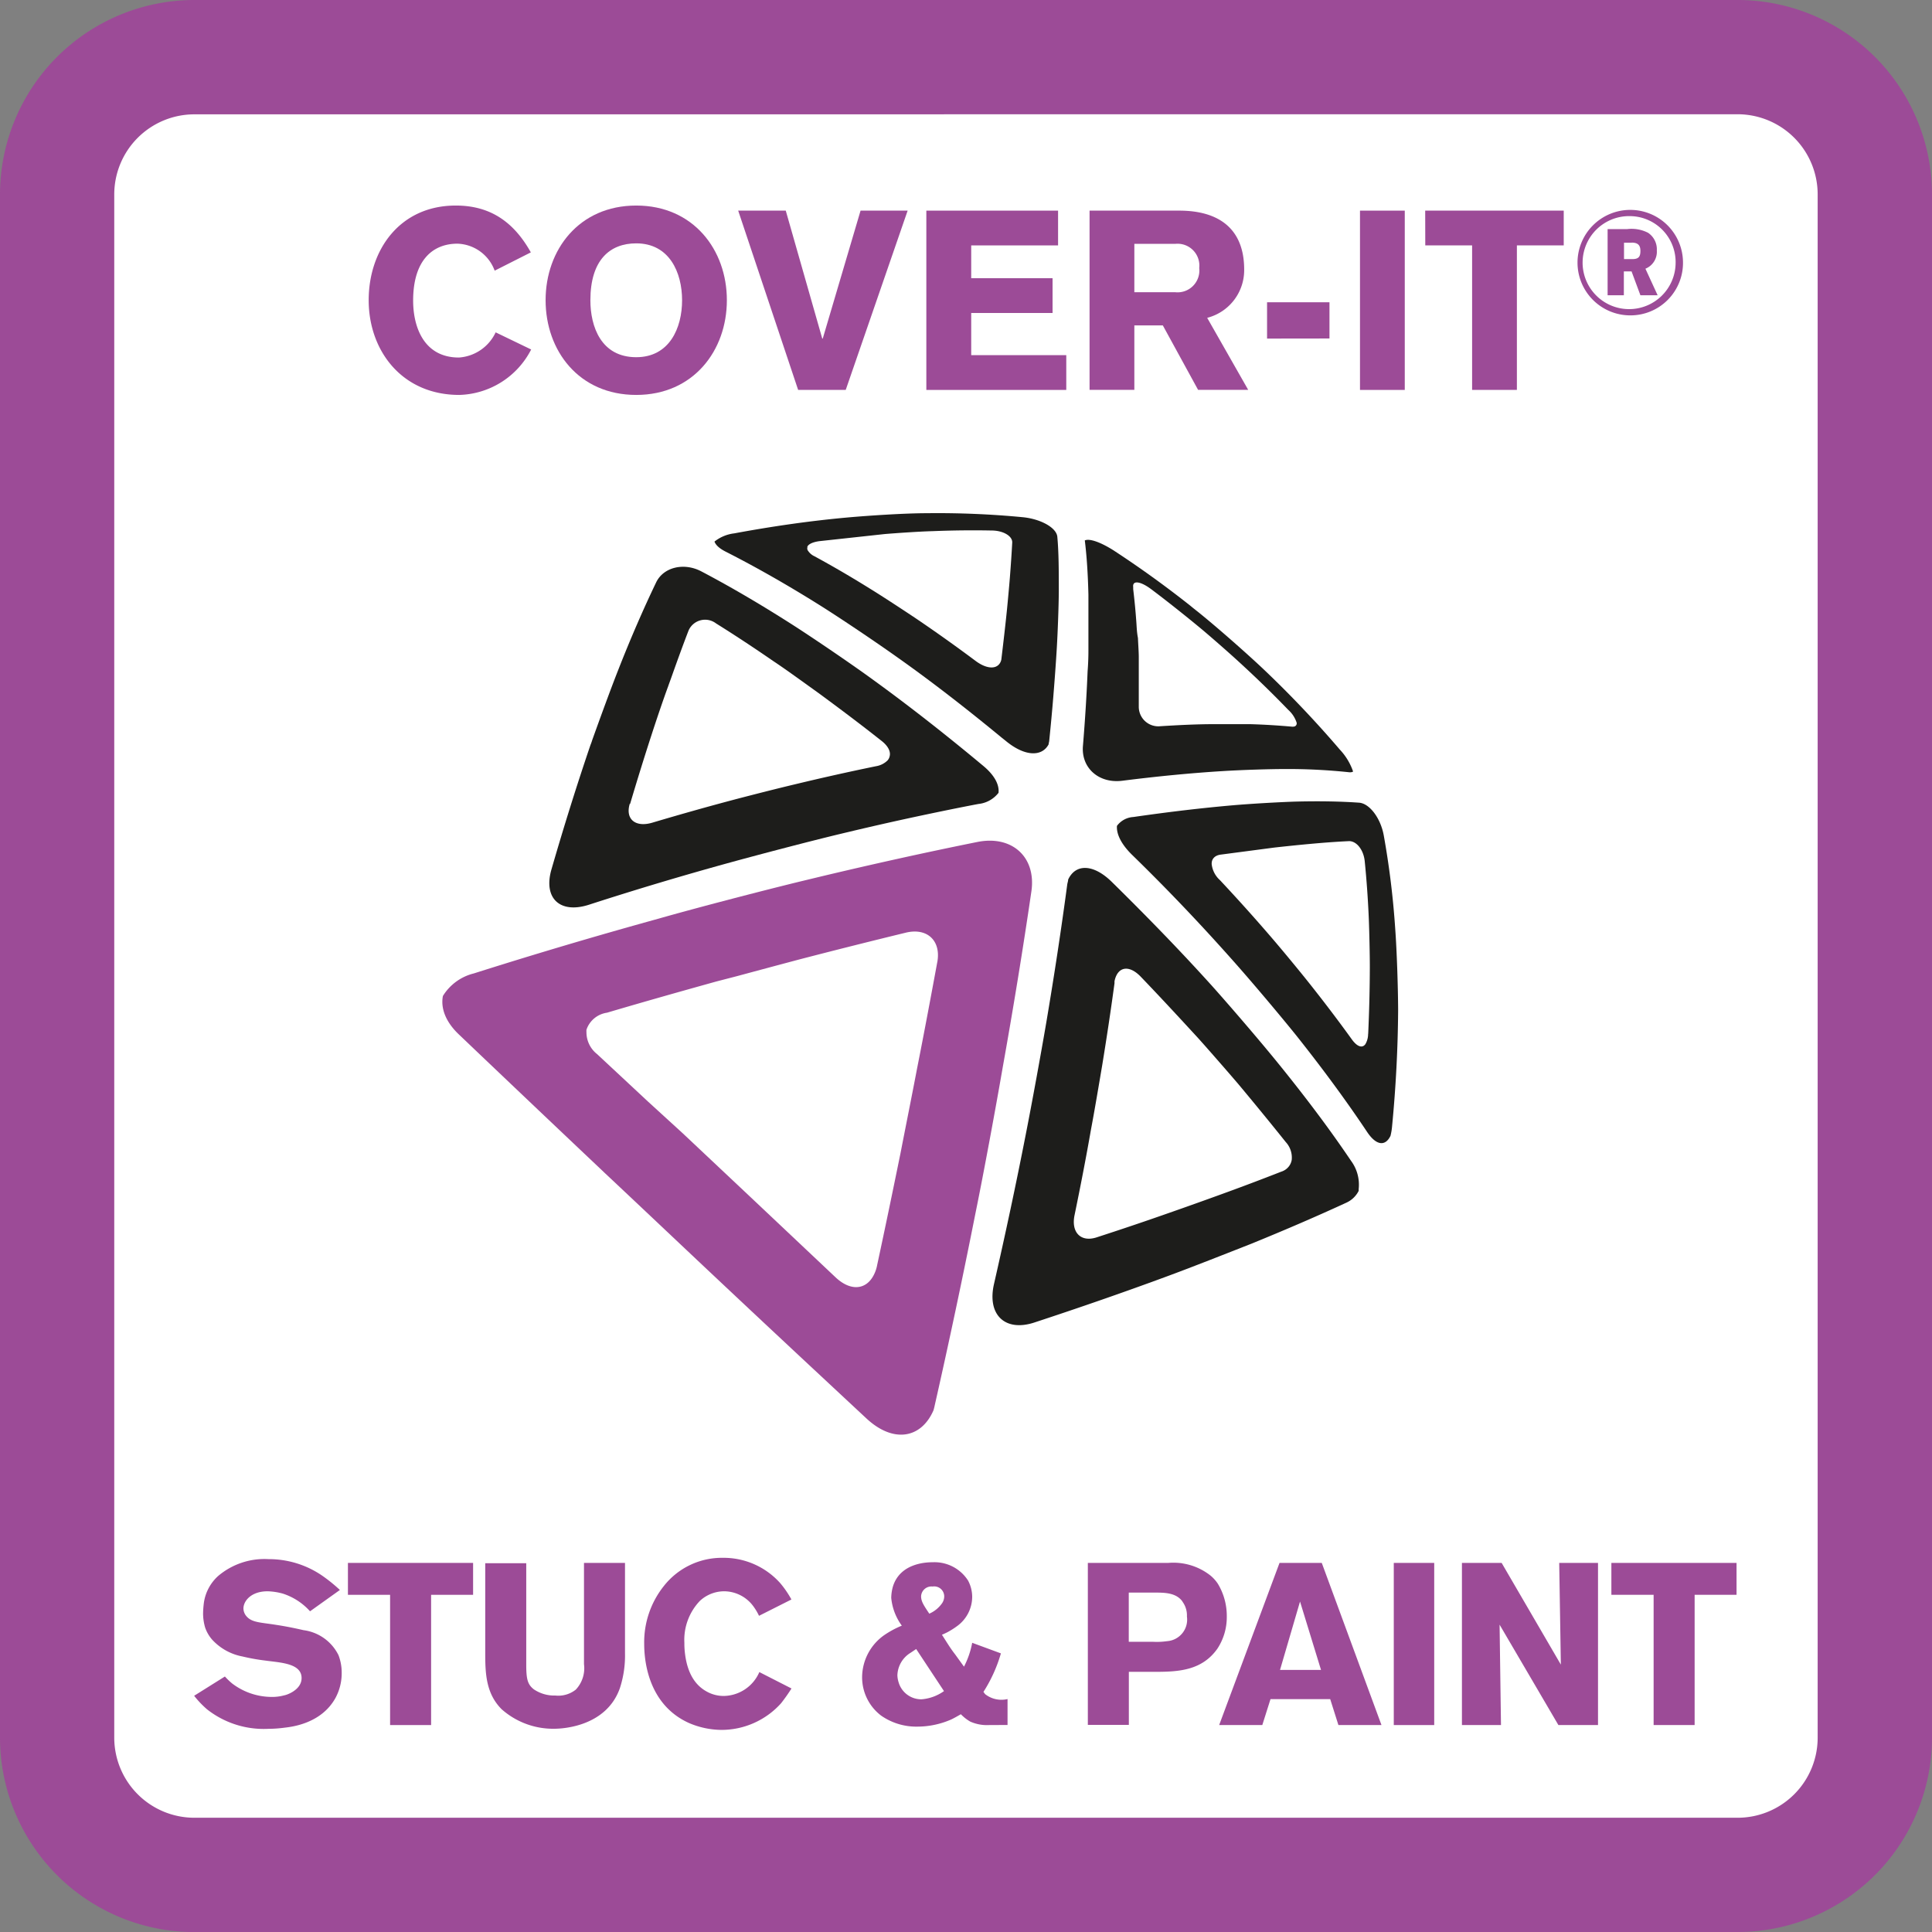
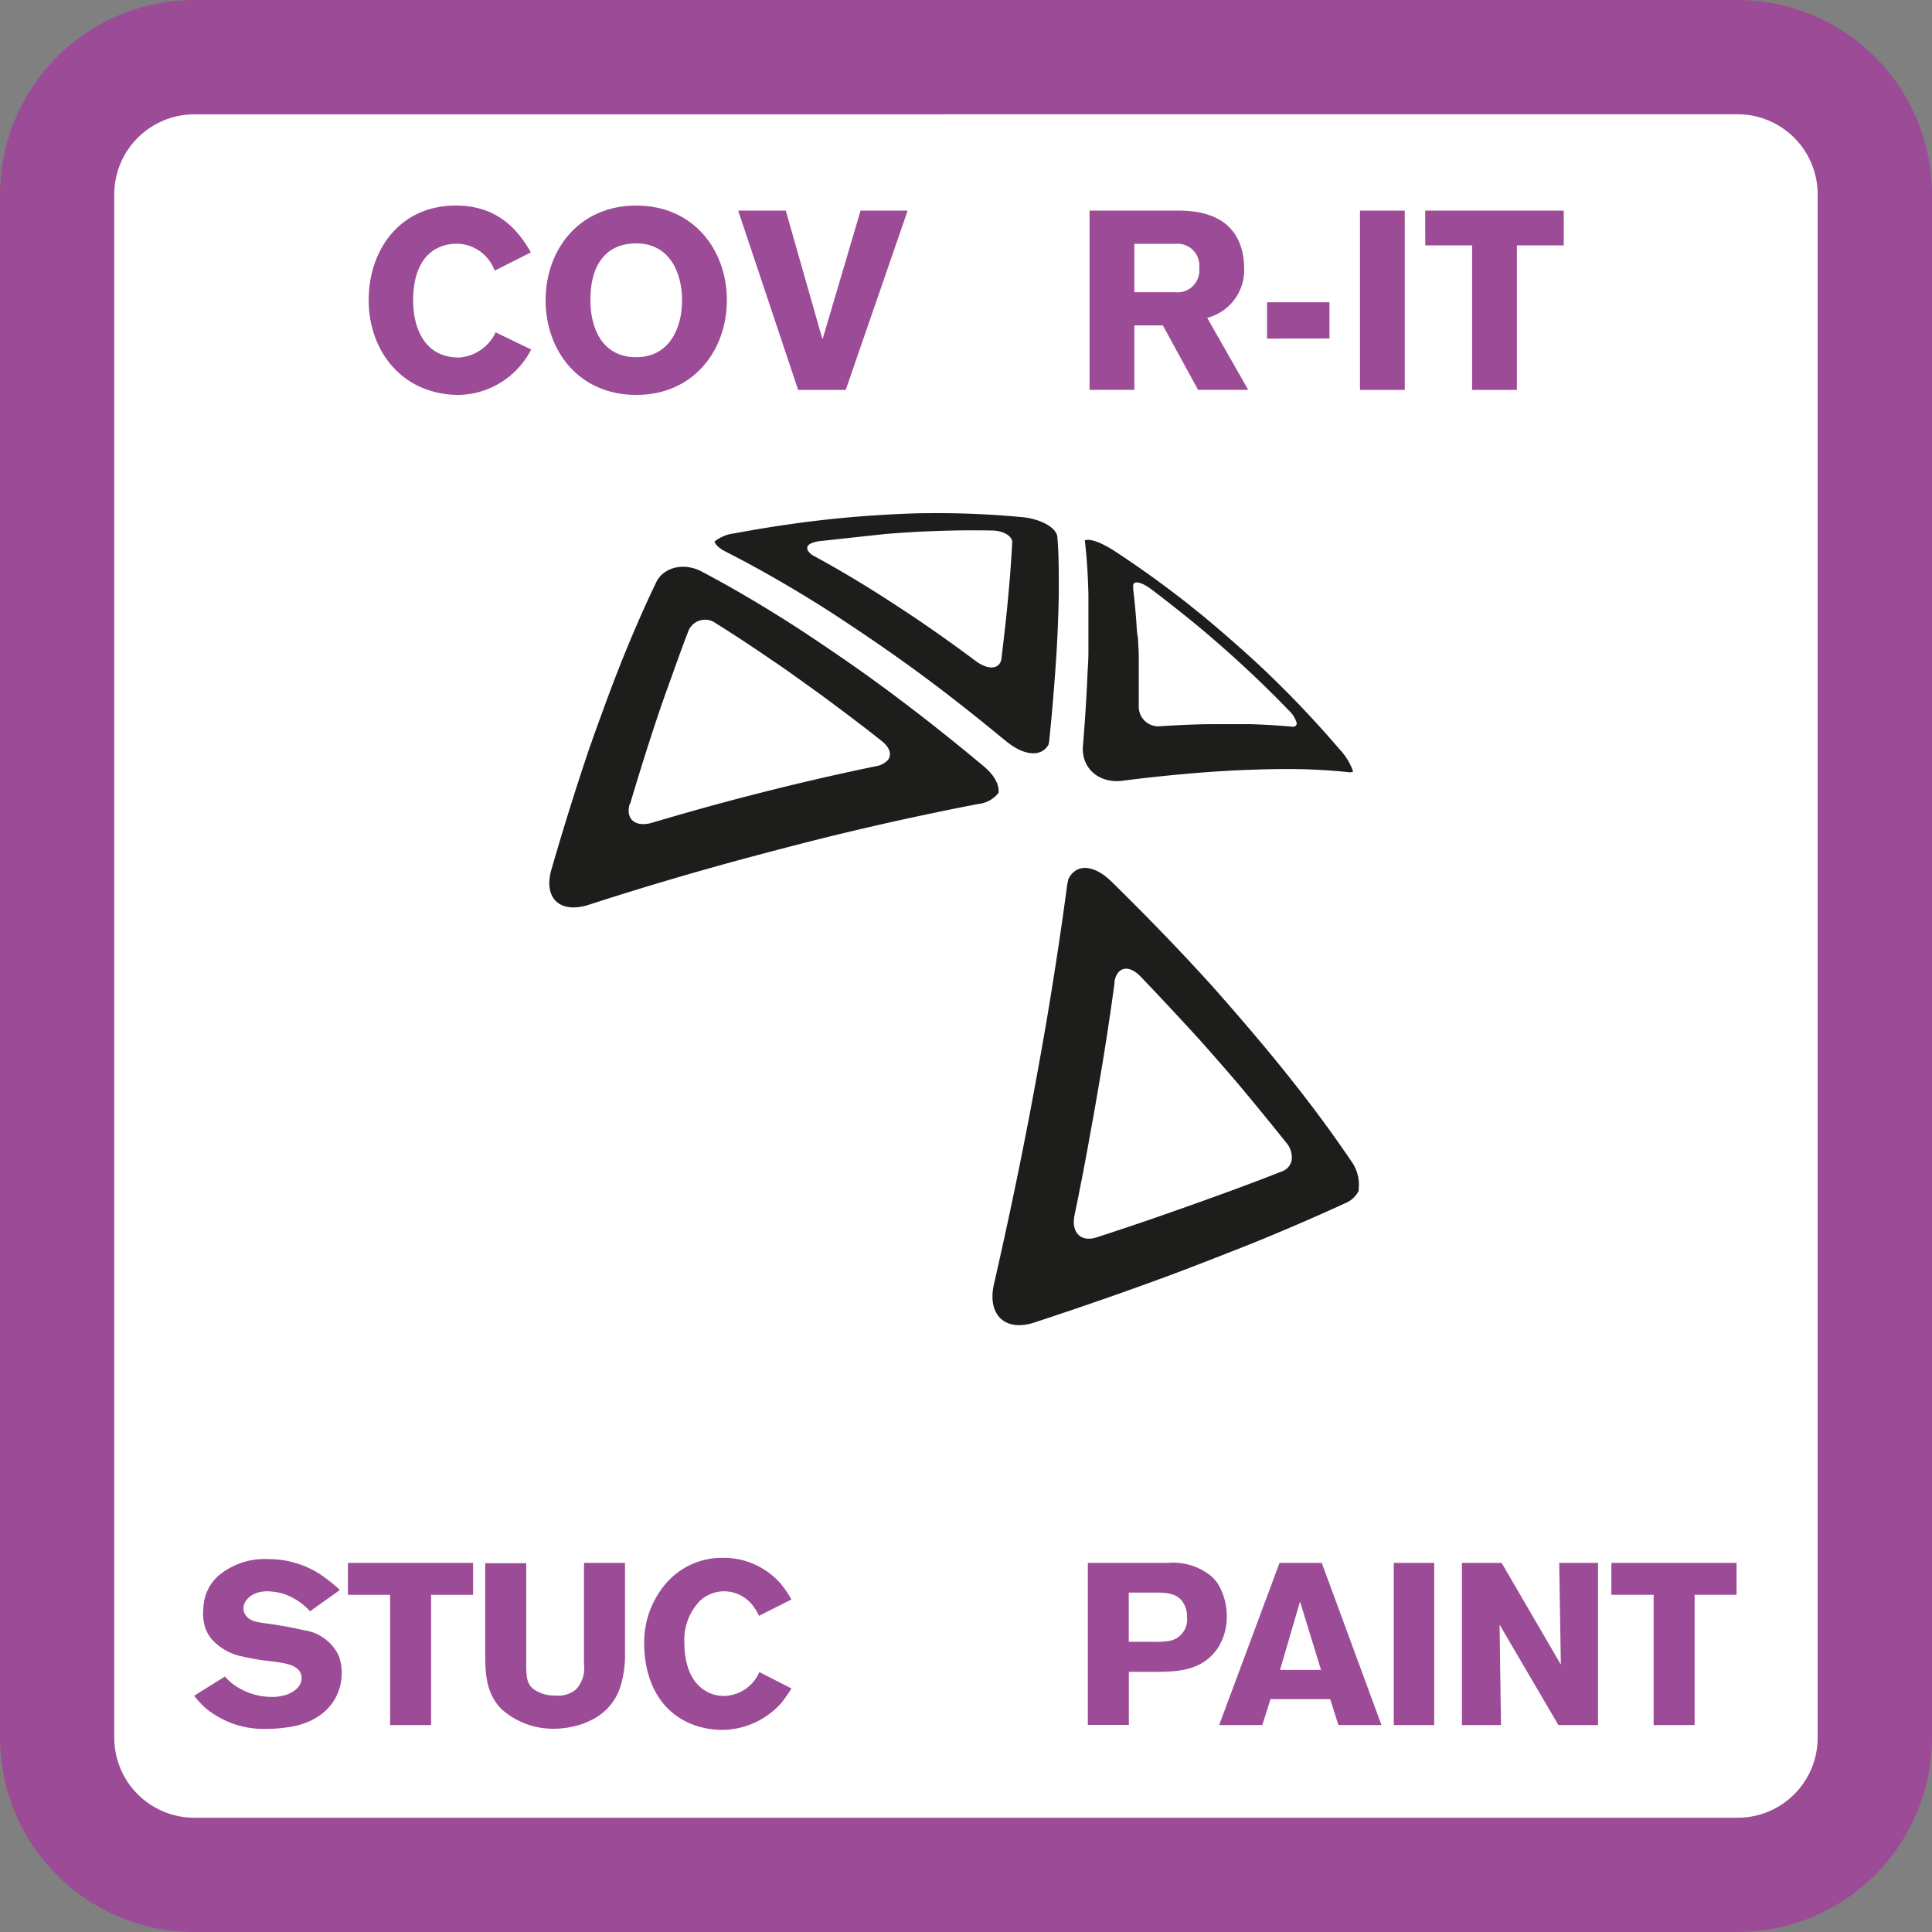
<svg xmlns="http://www.w3.org/2000/svg" viewBox="0 0 235.55 235.56">
  <rect x="0" y="0" width="235.55" height="235.56" fill="#808080" stroke="none" />
  <defs>
    <style>.cls-1{fill:#fff;}.csp{fill:#9c4b97;}.cls-3{fill:#1d1d1b;}</style>
  </defs>
  <title>Middel 1stuc-paint</title>
  <g id="Laag_2" data-name="Laag 2">
    <g id="Laag_1-2" data-name="Laag 1">
      <rect class="cls-1" x="6.97" y="6.97" width="221.62" height="221.62" rx="16.72" ry="16.72" />
      <path class="csp" d="M211.86,235.56H23.69A23.72,23.72,0,0,1,0,211.86V23.69A23.72,23.72,0,0,1,23.69,0H211.86a23.72,23.72,0,0,1,23.69,23.69V211.86a23.72,23.72,0,0,1-23.69,23.69ZM23.69,13.94a9.77,9.77,0,0,0-9.76,9.76V211.86a9.77,9.77,0,0,0,9.76,9.76H211.86a9.76,9.76,0,0,0,9.75-9.76V23.69a9.77,9.77,0,0,0-9.75-9.76Z" />
      <path class="cls-3" d="M88.42,67.23q5.52,2.8,11.45,6.51c2.57,1.61,6.85,4.49,9.52,6.39,4.25,3,8.52,6.33,12.78,9.84l.43.34c2.3,1.92,4.42,2,5.25.44,0-.13.06-.28.07-.41.19-1.87.36-3.66.5-5.4.17-2.1.32-4.12.43-6s.23-5.08.24-6.8c0-2.5,0-4.74-.18-6.69-.09-1.1-2-2.17-4.19-2.39A108.85,108.85,0,0,0,113,62.57c-2.62,0-7,.28-9.77.53-4.5.41-9.09,1.07-13.72,1.93a4.76,4.76,0,0,0-2.4,1C87.25,66.42,87.65,66.83,88.42,67.23Zm10-.55c.12-.32.62-.58,1.46-.7l8-.87c1.62-.13,4.22-.31,5.79-.35q3.7-.15,7.22-.08c1.44,0,2.57.69,2.52,1.48-.07,1.34-.17,2.77-.29,4.31-.08,1-.24,2.74-.35,3.86-.19,1.87-.42,3.85-.67,5.94a1.23,1.23,0,0,1-.26.68c-.51.66-1.64.56-2.88-.36q-3.71-2.77-7.38-5.25c-1.5-1-3.95-2.61-5.43-3.52q-3.48-2.17-6.85-4a1.87,1.87,0,0,1-.77-.65A.47.47,0,0,1,98.46,66.68Z" />
      <path class="cls-3" d="M71.82,110.3q8.55-2.77,17.4-5.2c3.66-1,9.64-2.57,13.28-3.44q4.69-1.13,9.26-2.11c2.54-.54,5.05-1.06,7.53-1.53a3.57,3.57,0,0,0,2.45-1.36c.11-1-.5-2.16-1.88-3.3l-.83-.69c-4.18-3.46-8.35-6.72-12.5-9.73-2.67-1.95-7-4.89-9.58-6.56-3.94-2.53-7.76-4.78-11.43-6.71C83.38,68.54,80.89,69.15,80,71c-1.55,3.23-3.11,6.81-4.63,10.69-.87,2.2-2.17,5.76-3.17,8.55-.06.2-.13.4-.21.59-1.64,4.82-3.24,9.92-4.78,15.25C66.25,109.55,68.3,111.44,71.82,110.3Zm5-12.28q1.3-4.38,2.63-8.47c.54-1.66,1.42-4.28,2-5.84.12-.35.25-.69.36-1,.71-2,1.43-4,2.15-5.86A2.2,2.2,0,0,1,87.29,76q3.41,2.13,6.93,4.56c1.52,1,4,2.81,5.58,3.94,2.53,1.86,5.09,3.78,7.67,5.82.81.63,1.14,1.31,1,1.87a1.12,1.12,0,0,1-.25.51,2.59,2.59,0,0,1-1.43.72q-4.87,1-9.81,2.19c-2.07.49-5.46,1.35-7.54,1.9-3.32.88-6.64,1.82-9.94,2.8C77.46,100.9,76.22,99.87,76.78,98Z" />
      <path class="cls-3" d="M136.82,95.19q6.56-.83,12.29-1.18c2.24-.14,5.64-.25,7.57-.25a71.21,71.21,0,0,1,7.78.39.94.94,0,0,0,.49-.06.61.61,0,0,0,0-.08,7.34,7.34,0,0,0-1.59-2.61,130.38,130.38,0,0,0-9.27-9.77c-2.06-1.95-5.53-5-7.71-6.77-.41-.34-.83-.65-1.24-1-3.07-2.43-6.22-4.7-9.41-6.78-1.59-1-2.91-1.45-3.47-1.19.24,1.94.38,4.14.44,6.61,0,1.73,0,4.82,0,6.86q0,1.22-.1,2.5-.17,4.23-.56,9C131.76,93.59,133.94,95.55,136.82,95.19Zm1.74-19.1c-.1-1.5-.24-2.92-.4-4.26,0-.09,0-.17,0-.26-.11-.84.88-.72,2.2.27s2.36,1.81,3.53,2.74q1.38,1.1,2.75,2.24c1.29,1.09,3.37,2.91,4.61,4.06q3,2.75,5.82,5.67a3.57,3.57,0,0,1,1,1.51.39.39,0,0,1-.37.53.79.79,0,0,1-.23,0c-1.6-.14-3.29-.25-5.06-.3-1.16,0-3.14,0-4.4,0-2.09,0-4.27.11-6.54.25a2.38,2.38,0,0,1-2.63-2.35c0-2.12,0-4.15,0-6.07,0-.66-.07-1.52-.1-2.33C138.61,77.13,138.59,76.55,138.56,76.09Z" />
-       <path class="csp" d="M125.75,108.66c.6-4.17-2.37-6.87-6.62-6-6.21,1.25-12.58,2.66-19.08,4.21l-2.57.62C92.78,108.64,85,110.66,80.3,112q-11.41,3.15-22.53,6.68A6.16,6.16,0,0,0,54,121.43c-.29,1.49.33,3.18,2,4.74q8.45,8.06,17.45,16.57l.25.24c3.83,3.59,9.9,9.34,13.68,12.89,6.15,5.79,12.27,11.49,18.27,17.08,3.23,3,6.64,2.48,8.16-1,.05-.18.1-.35.14-.55,1.77-7.81,3.44-15.71,5-23.58,1-4.89,2.46-12.81,3.28-17.56Q124.23,119.08,125.75,108.66Zm-11.47,8.61c-.79,4.27-1.6,8.61-2.47,13-.53,2.8-1.45,7.39-2,10.23-.93,4.56-1.88,9.16-2.87,13.75a4.34,4.34,0,0,1-.38,1.14c-.92,1.88-2.84,2.09-4.7.33l-10.6-10-8-7.53L79,134.3l-6.2-5.78a3.39,3.39,0,0,1-1.3-2.66,3,3,0,0,1,0-.31A3.1,3.1,0,0,1,74,123.47c4.43-1.31,8.89-2.57,13.35-3.81L89.9,119c2.52-.68,5.47-1.47,7.46-2q6.58-1.71,13-3.27C113,113.05,114.75,114.65,114.28,117.28Z" />
      <path class="cls-3" d="M155.89,129.71c-2.1-2.6-5.77-6.88-8.13-9.52-3.87-4.29-8-8.53-12.24-12.7-2.24-2.18-4.39-2.19-5.29-.25,0,.19-.08.38-.11.59-.72,5.4-1.57,11-2.55,16.8-.63,3.7-1.75,9.84-2.5,13.64-1.19,6.1-2.5,12.22-3.88,18.27-.86,3.76,1.34,5.86,4.89,4.71,5.54-1.82,10.87-3.67,15.94-5.54,3.06-1.12,7.81-3,10.56-4.08q6.28-2.56,11.57-5a3.12,3.12,0,0,0,1.5-1.44c0-.07,0-.14,0-.22a4.88,4.88,0,0,0-.93-3.44C162.12,137.67,159.15,133.73,155.89,129.71Zm1.6,11.68a1.75,1.75,0,0,1-.28.72,1.86,1.86,0,0,1-1,.74q-3.54,1.39-7.4,2.79c-1.65.6-4.44,1.6-6.2,2.21q-4.31,1.52-8.88,3c-1.95.65-3.18-.59-2.71-2.75.72-3.49,1.4-7,2-10.43.41-2.15,1-5.66,1.36-7.79q.83-5.06,1.5-10c0-.09,0-.17,0-.24.36-1.8,1.76-2.06,3.2-.56,2.39,2.49,4.71,5,7,7.49,1.38,1.54,3.57,4.05,4.87,5.57q3,3.59,5.81,7.1A2.79,2.79,0,0,1,157.49,141.38Z" />
-       <path class="cls-3" d="M170.11,113.3a103.24,103.24,0,0,0-1.4-11.44c-.39-2.15-1.77-3.95-3.06-4-2.29-.16-4.85-.2-7.68-.13-1.92.06-5.31.25-7.53.44q-5.7.49-12.26,1.44a2.68,2.68,0,0,0-2,1.08l0,0c-.08,1,.53,2.25,1.85,3.54,4.21,4.1,8.22,8.31,12,12.56,2.33,2.6,5.92,6.86,8,9.44,3.18,4,6.08,7.93,8.65,11.78,1.13,1.69,2.23,1.76,2.85.47a7.31,7.31,0,0,0,.19-1.13c.47-4.85.71-9.59.74-14.19C170.45,120.34,170.3,115.91,170.11,113.3Zm-3.31,12.76a2.44,2.44,0,0,1-.33,1.24c-.37.52-1,.34-1.67-.6q-2.48-3.44-5.25-6.92c-1.17-1.47-3.16-3.88-4.43-5.36q-3.07-3.58-6.39-7.12a3.08,3.08,0,0,1-1-1.93.34.34,0,0,1,0-.1c0-.57.41-1,1.14-1.08l6.46-.85c1.23-.14,3.17-.34,4.29-.44,1.72-.16,3.34-.28,4.87-.35.91,0,1.76,1.06,1.9,2.46.23,2.3.4,4.68.5,7.12.06,1.56.12,4.17.12,5.8Q167,121.92,166.81,126.05Z" />
      <path class="csp" d="M60.31,33a5,5,0,0,0-4.54-3.29c-3,0-5.4,2-5.4,6.94,0,3.19,1.29,6.94,5.58,6.94a5.34,5.34,0,0,0,4.48-3.07l4.33,2.09A10.15,10.15,0,0,1,56,48.15c-7,0-11.05-5.4-11.05-11.55s3.81-11.54,10.62-11.54c4.3,0,7.12,2.09,9.15,5.71Z" />
      <path class="csp" d="M77.57,48.15c-7,0-11.05-5.4-11.05-11.55S70.6,25.06,77.57,25.06s11.05,5.4,11.05,11.54S84.54,48.15,77.57,48.15Zm0-18.48c-3.19,0-5.59,2-5.59,6.94,0,3.19,1.29,6.94,5.59,6.94,4.05,0,5.59-3.56,5.59-6.94S81.62,29.67,77.57,29.67Z" />
      <path class="csp" d="M90,25.68h5.8l4.45,15.6h.06l4.61-15.6h5.74l-7.55,21.86h-5.8Z" />
-       <path class="csp" d="M112.94,47.54V25.68H129v4.24H118.41v4h9.92v4.24h-9.92V43.3H130v4.24Z" />
      <path class="csp" d="M132.84,25.68h10.93c4.91,0,7.92,2.27,7.92,7.18a6,6,0,0,1-4.51,5.89l5,8.78h-6.11l-4.3-7.86H138.3v7.86h-5.46Zm5.46,9.95h5a2.66,2.66,0,0,0,2.91-2.95,2.66,2.66,0,0,0-2.91-2.95h-5Z" />
      <path class="csp" d="M154.48,41.28V36.85h7.61v4.42Z" />
      <path class="csp" d="M165.81,25.68h5.46V47.54h-5.46Z" />
      <path class="csp" d="M173.76,25.68h16.89v4.24h-5.71V47.54h-5.46V29.92h-5.71Z" />
      <path class="csp" d="M40.91,207c-1.71,3.11-5.26,3.53-6.22,3.64a15.45,15.45,0,0,1-2,.14,11.17,11.17,0,0,1-7.45-2.38,11.67,11.67,0,0,1-1.57-1.65l3.75-2.35a8.72,8.72,0,0,0,.87.84,8,8,0,0,0,4.84,1.65,5.47,5.47,0,0,0,1.54-.2c.14,0,2.1-.59,2.1-2.1,0-1.82-2.63-1.88-4.4-2.13a24.42,24.42,0,0,1-2.8-.5,6.7,6.7,0,0,1-3.72-2.07,4.47,4.47,0,0,1-.84-1.46,6.14,6.14,0,0,1-.25-1.74,11.64,11.64,0,0,1,.11-1.37,5.45,5.45,0,0,1,1.71-3.16,8.73,8.73,0,0,1,6.16-2.07,11.49,11.49,0,0,1,6.52,2,19.2,19.2,0,0,1,2.18,1.76l-3.64,2.6a7.57,7.57,0,0,0-3.33-2.16,7.75,7.75,0,0,0-1.85-.28c-2,0-2.94,1.18-2.94,2.1a1.49,1.49,0,0,0,.42,1c.67.73,1.76.7,3.61,1,1.12.17,2.21.39,3.3.64a5.56,5.56,0,0,1,4.26,3.05,5.92,5.92,0,0,1,.39,2.13A6.36,6.36,0,0,1,40.91,207Z" />
      <path class="csp" d="M52.56,194.44v15.88h-5V194.44H42.42v-3.89H57.68v3.89Z" />
      <path class="csp" d="M75.57,205.84c-1.65,4.62-6.86,4.93-8,4.93a9.46,9.46,0,0,1-6.41-2.38c-1.9-1.9-2-4.34-2-6.8v-11h5v12.32c0,1.76.14,2.44.92,3.05a4.43,4.43,0,0,0,2.63.76A3.42,3.42,0,0,0,70.2,206a3.8,3.8,0,0,0,1-3.11V190.55h5v11A12.8,12.8,0,0,1,75.57,205.84Z" />
      <path class="csp" d="M95.23,207.66A9.77,9.77,0,0,1,88,210.91a10.23,10.23,0,0,1-4-.84c-5.21-2.35-5.46-8.09-5.46-9.66a11,11,0,0,1,2.41-7.06,9,9,0,0,1,7.17-3.42,9.25,9.25,0,0,1,7,3.08,12,12,0,0,1,1.37,2L92.54,197a6.94,6.94,0,0,0-.64-1.09,4.45,4.45,0,0,0-3.58-1.9,4.36,4.36,0,0,0-3,1.18,6.88,6.88,0,0,0-1.88,5.12,9.49,9.49,0,0,0,.08,1.34c.34,2.72,1.51,3.95,2.6,4.56a4.22,4.22,0,0,0,2.18.56,4.81,4.81,0,0,0,4.28-2.91l3.92,2A22,22,0,0,1,95.23,207.66Z" />
-       <path class="csp" d="M120.6,210.32a5,5,0,0,1-2.3-.42,5.1,5.1,0,0,1-1.15-.9c-.39.22-.78.45-1.18.64a10.31,10.31,0,0,1-4.09.87,7.49,7.49,0,0,1-4.45-1.34,5.86,5.86,0,0,1-2.32-4.79,6.32,6.32,0,0,1,2.66-5,11.48,11.48,0,0,1,2.18-1.18,6.8,6.8,0,0,1-1.29-3.39,5.34,5.34,0,0,1,.22-1.43c.92-2.86,4.17-2.91,4.84-2.91a4.85,4.85,0,0,1,4.31,2.24,4.25,4.25,0,0,1,.5,2,4.43,4.43,0,0,1-1.82,3.53,9.66,9.66,0,0,1-1.2.76c-.22.11-.45.22-.67.31.53.81,1,1.62,1.6,2.38l1.09,1.51a10.47,10.47,0,0,0,1-2.91l3.5,1.29a17.86,17.86,0,0,1-2.13,4.7c.08.08.14.2.22.28a3.22,3.22,0,0,0,2.72.59v3.16Zm-8.9-9.27-.67.45a3.34,3.34,0,0,0-1.62,2.74,3.14,3.14,0,0,0,.14.84,2.88,2.88,0,0,0,2.8,2.1,5.48,5.48,0,0,0,2.74-1Zm2-7.62a1.26,1.26,0,0,0-1.4,1.18c0,.64.31,1.09,1,2.13a3.73,3.73,0,0,0,1.57-1.29,1.51,1.51,0,0,0,.25-.81A1.22,1.22,0,0,0,113.65,193.44Z" />
      <path class="csp" d="M148.43,201c-1.85,2.63-4.65,2.83-7.5,2.83h-3.3v6.47h-5V190.55h9.8a7.32,7.32,0,0,1,5.15,1.54,4.65,4.65,0,0,1,.9,1,7.58,7.58,0,0,1,1.09,4A7,7,0,0,1,148.43,201Zm-4.26-5.74c-.78-1.09-2.21-1.09-3.39-1.09h-3.16v6h3a8.72,8.72,0,0,0,1.68-.08,2.63,2.63,0,0,0,2.41-3A2.82,2.82,0,0,0,144.17,195.28Z" />
      <path class="csp" d="M163.18,210.32l-1-3.16h-7.28l-1,3.16h-5.26L156,190.55h5.15l7.28,19.77Zm-4.68-15.06-2.44,8.34h5Z" />
      <path class="csp" d="M169.93,210.32V190.55h4.93v19.77Z" />
      <path class="csp" d="M190,210.32l-7.17-12.24.17,12.24h-4.76V190.55h4.84l7.22,12.4-.2-12.4h4.73v19.77Z" />
      <path class="csp" d="M206.61,194.44v15.88h-5V194.44h-5.15v-3.89h15.26v3.89Z" />
-       <path class="csp" d="M198.74,38.45a6.43,6.43,0,1,1,6.45-6.56A6.4,6.4,0,0,1,198.74,38.45Zm0-12.1a5.67,5.67,0,1,0,5.55,5.8A5.61,5.61,0,0,0,198.76,26.35ZM200,36l-1.08-2.91h-.94V36H196V27.93h2.4a4.42,4.42,0,0,1,2.53.45A2.42,2.42,0,0,1,202,30.54a2.22,2.22,0,0,1-1.39,2.22L202.1,36Zm-1-6.41h-1v2h1c.76,0,1-.27,1-1S199.66,29.58,198.92,29.58Z" />
    </g>
  </g>
</svg>